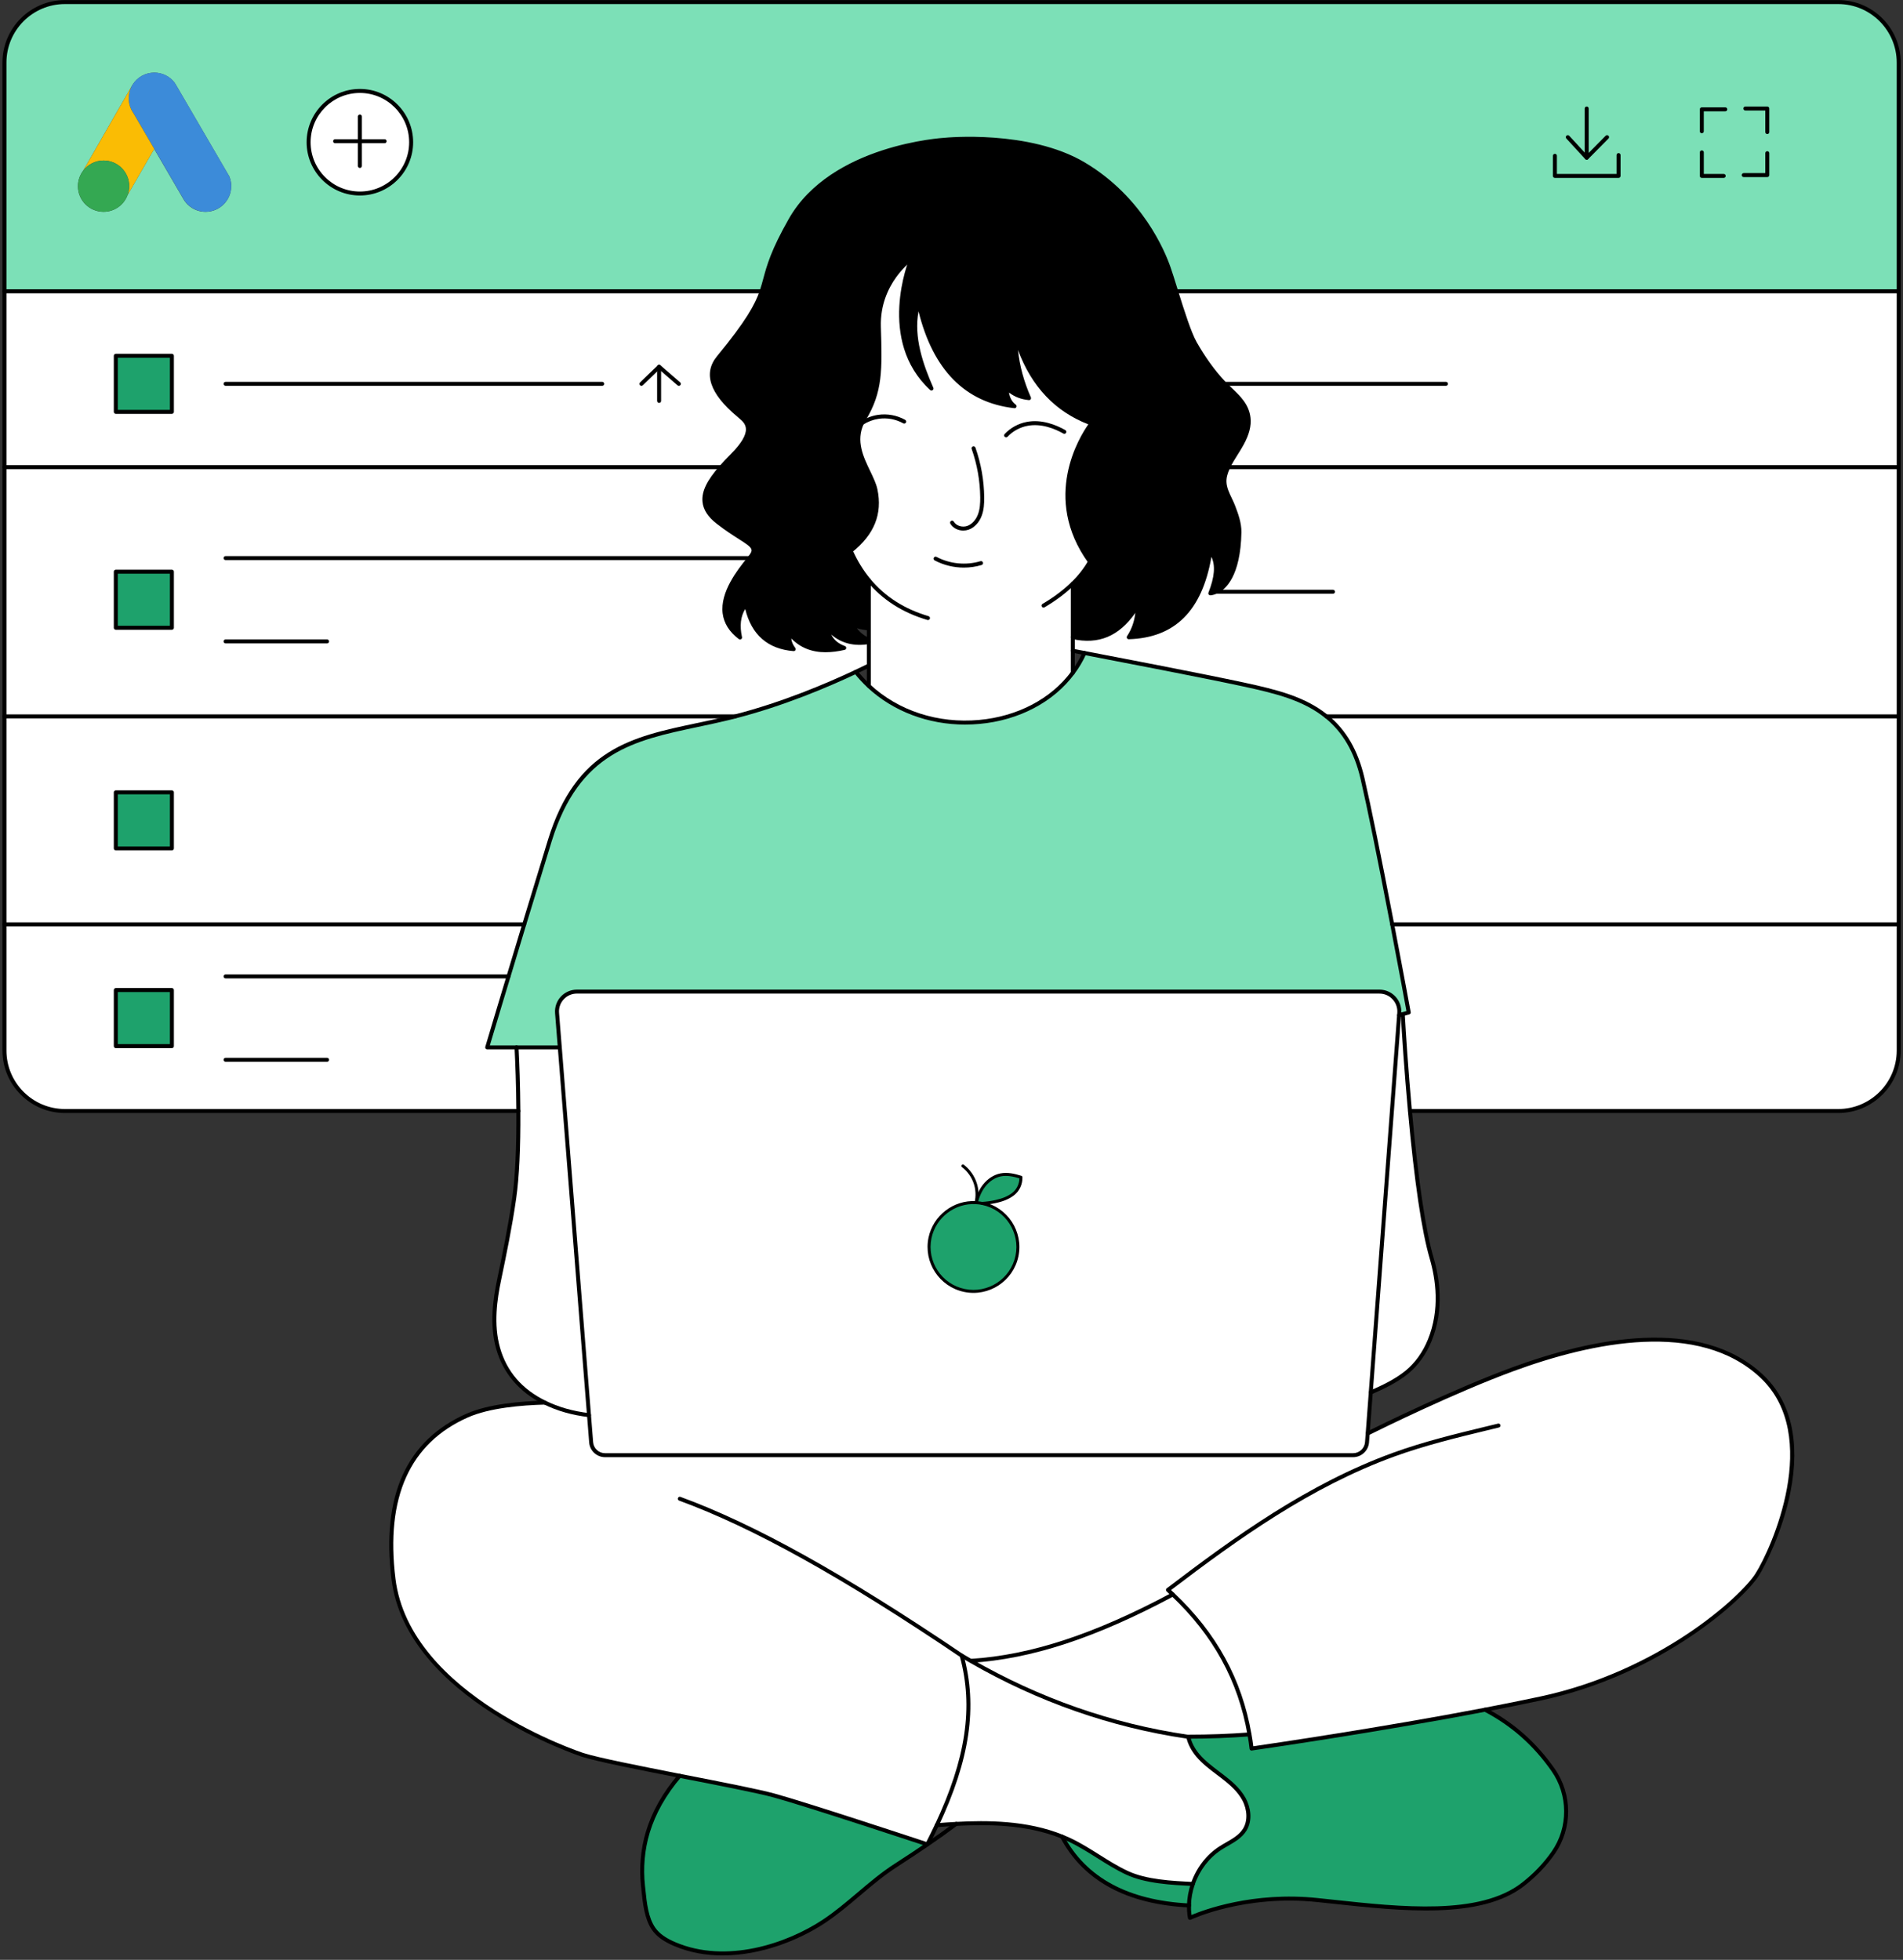
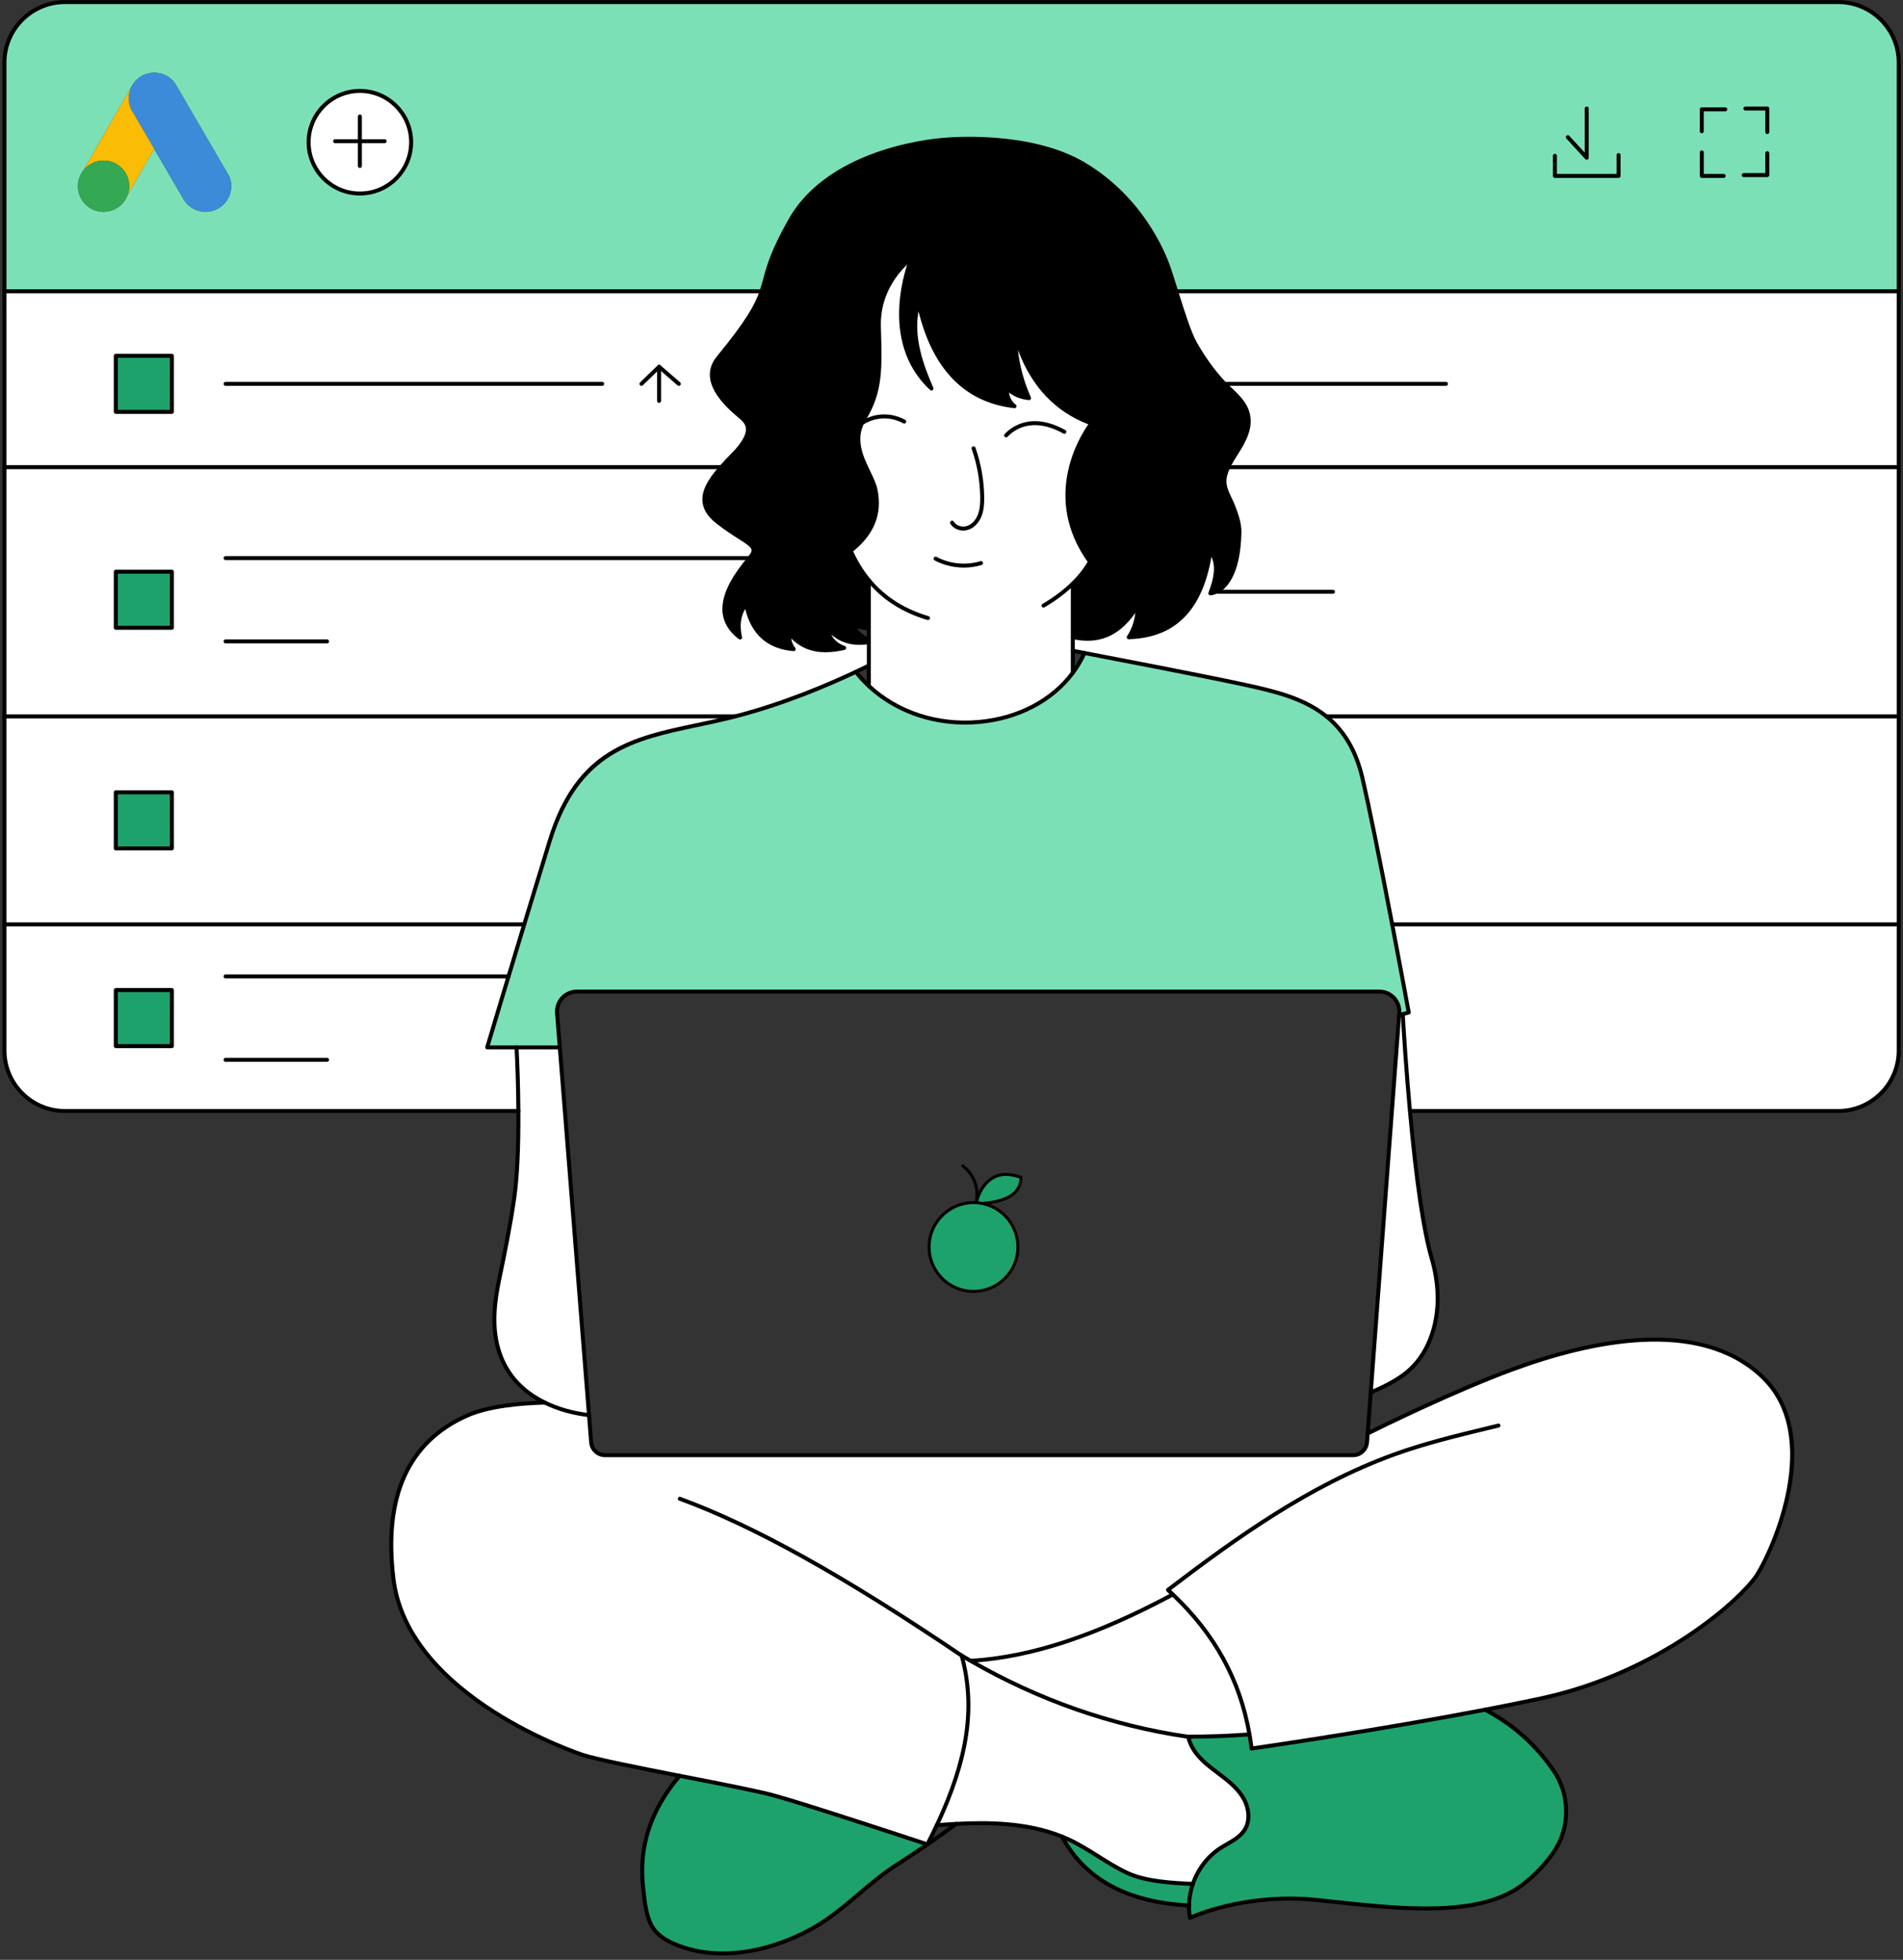
<svg xmlns="http://www.w3.org/2000/svg" width="401" height="413" viewBox="0 0 401 413" fill="none">
  <rect x="0" y="0" width="401" height="413" fill="#333333" stroke="none" />
  <g clip-path="url(#clip0_1426_10688)">
    <path d="M400.097 194.785V221.382C400.097 228.417 394.383 234.123 387.348 234.123H297.108C296.29 225.141 295.791 217.112 295.593 213.726L296.848 213.37C296.848 213.37 295.321 205.026 293.357 194.785H400.097Z" fill="white" />
    <path d="M400.096 150.964V194.785H293.357C291.322 184.197 288.843 171.574 287.11 164.069C285.676 157.852 282.974 153.779 279.492 150.968H400.096V150.964Z" fill="white" />
    <path d="M256.261 124.703C257.993 123.914 260.988 121.237 261.169 112.185C261.202 110.293 260.523 108.459 259.86 106.71C259.231 105.057 258.094 103.434 258.018 101.621C257.964 100.51 258.333 99.44 258.807 98.437L258.824 98.446H400.101V150.964H279.489C274.681 147.087 268.405 145.615 261.957 144.226C253.739 142.46 236.795 139.192 228.523 137.607C227.579 137.426 226.748 137.267 226.064 137.133V134.251C232.558 135.669 236.678 132.619 239.74 127.61C239.724 130.186 239.094 132.401 237.84 134.284C246.947 134.007 253.165 128.793 255.04 116.157C256.852 118.578 256.349 121.686 255.04 125.038C255.04 125.038 255.543 125.03 256.261 124.707V124.703Z" fill="white" />
    <path d="M258.056 80.885C257.947 80.784 257.851 80.671 257.75 80.57C255.443 78.104 253.416 75.188 251.764 72.251C250.597 70.162 249.091 65.422 247.85 61.428L247.975 61.391H400.101V98.45H258.824L258.807 98.441C258.807 98.441 258.824 98.425 258.824 98.416C259.642 96.7 260.796 95.169 261.698 93.508C262.612 91.847 263.304 89.963 263.09 88.088C262.734 84.82 260.145 83.037 258.056 80.885Z" fill="white" />
    <path d="M400.096 13.185V61.386H247.97L247.845 61.424C247.232 59.452 246.678 57.665 246.255 56.453C244.979 52.774 240.109 41.577 228.354 34.597C216.608 27.624 199.068 29.462 199.068 29.462C199.068 29.462 175.463 30.653 166.561 46.36C161.69 54.938 161.707 57.816 160.495 61.382H0.939V13.185C0.939 6.15 6.645 0.436 13.68 0.436H387.352C394.387 0.436 400.1 6.15 400.1 13.185H400.096ZM86.632 29.974C86.632 24 81.795 19.163 75.83 19.163C69.865 19.163 65.028 24 65.028 29.974C65.028 35.947 69.865 40.776 75.83 40.776C81.795 40.776 86.632 35.939 86.632 29.974ZM48.73 39.232C48.73 38.506 48.587 37.823 48.327 37.193L47.563 35.885L37.487 18.592L36.807 17.451C35.822 16.151 34.269 15.316 32.512 15.316C30.607 15.316 28.925 16.302 27.973 17.8L27.964 17.808L27.679 18.29L17.539 35.939V35.947C16.839 36.862 16.419 37.995 16.419 39.241C16.419 42.219 18.84 44.635 21.814 44.635C24.163 44.635 26.148 43.146 26.894 41.065H26.903L32.491 31.375L38.611 41.875V41.892C39.542 43.532 41.296 44.635 43.314 44.635C46.292 44.635 48.717 42.215 48.717 39.241L48.73 39.232Z" fill="#7CE0B7" />
    <path d="M247.136 336.004C233.12 343.505 218.978 349.089 204.552 349.99H204.535C203.906 349.63 203.276 349.256 202.643 348.879V348.887C206.037 361.25 202.857 373.034 197.412 384.625H197.403C196.774 385.963 196.111 387.318 195.419 388.665C195.419 388.665 170.324 380.346 163.218 378.391C159.744 377.43 151.471 375.824 143.216 374.217C134.582 372.514 125.953 370.815 122.819 369.812C116.707 367.857 85.726 355.624 82.916 332.719C80.097 309.823 90.63 301.747 98.467 298.29C103.069 296.252 109.932 295.69 114.798 295.564H114.815C117.651 296.965 120.843 297.816 124.111 298.202L124.568 303.945C124.686 305.464 125.961 306.647 127.492 306.647H285.126C286.662 306.647 287.937 305.464 288.059 303.929L288.201 302.07C293.013 299.675 307.15 292.82 318.825 288.529C333.147 283.264 357.391 277.017 371.218 290.001C385.053 302.976 372.816 327.824 370.24 331.859C367.664 335.908 351.018 352.306 324.577 357.936C320.81 358.741 316.896 359.526 312.94 360.285C289.045 364.862 263.732 368.47 263.732 368.47C263.622 367.467 263.471 366.469 263.291 365.483C261.433 354.806 256.516 344.864 247.14 336L247.136 336.004Z" fill="white" />
    <path d="M327.261 372.95C330.911 378.156 330.965 385.128 327.349 390.36C325.814 392.583 323.733 394.92 320.906 397.109C311.269 404.585 293.268 402.043 277.654 400.394C262.053 398.741 250.747 404.145 250.747 404.145C250.596 403.276 250.525 402.412 250.558 401.535C250.575 400 250.856 398.469 251.364 397.005C252.413 393.955 254.43 391.228 257.124 389.474C258.965 388.283 261.164 387.41 262.309 385.552C263.483 383.647 263.198 381.093 262.128 379.117C261.05 377.145 259.293 375.652 257.505 374.28C255.727 372.908 253.852 371.616 252.4 369.892C251.456 368.763 250.697 367.404 250.391 365.969C254.753 365.969 259.049 365.81 263.295 365.487C263.475 366.473 263.626 367.471 263.735 368.474C263.735 368.474 289.048 364.866 312.943 360.289C319.118 363.536 323.712 367.878 327.265 372.95H327.261Z" fill="#1EA26C" />
    <path d="M301.683 265.145C303.332 270.779 303.525 276.908 301.289 282.416C300.248 284.984 298.633 287.362 296.49 289.137C294.262 290.966 291.519 292.27 288.838 293.445L294.812 213.944H294.82L295.592 213.722C295.789 217.112 296.284 225.137 297.106 234.118C298.13 245.416 299.653 258.219 301.683 265.145Z" fill="white" />
    <path d="M154.915 150.964C165.189 148.325 174.779 144.197 180.333 141.579C181.184 142.649 182.107 143.643 183.076 144.558C195.477 156.115 216.805 154.265 226.063 141.785C227.016 140.51 227.85 139.104 228.522 137.611C236.794 139.192 253.742 142.465 261.956 144.231C268.4 145.619 274.68 147.092 279.488 150.968H279.496C282.978 153.779 285.679 157.852 287.114 164.069C288.847 171.578 291.33 184.197 293.361 194.785C295.324 205.026 296.851 213.37 296.851 213.37L295.597 213.726L294.825 213.949H294.816L294.854 213.466C295.035 211.033 293.113 208.961 290.68 208.961H121.56C119.11 208.961 117.189 211.05 117.386 213.483L117.961 220.715H102.661C102.661 220.715 106.034 209.393 110.468 194.785C112.155 189.223 113.996 183.182 115.871 177.099C122.672 155.062 137.09 155.339 153.619 151.295C154.051 151.194 154.487 151.081 154.919 150.964H154.915Z" fill="#7CE0B7" />
-     <path d="M288.197 302.074L288.055 303.933C287.937 305.468 286.662 306.651 285.122 306.651H127.488C125.961 306.651 124.682 305.468 124.564 303.949L124.107 298.206L117.953 220.715L117.378 213.483C117.181 211.05 119.102 208.96 121.552 208.96H290.672C293.105 208.96 295.031 211.033 294.846 213.466L294.809 213.948L288.835 293.449L288.189 302.074H288.197Z" fill="white" />
    <path d="M160.495 61.386C161.707 57.816 161.691 54.943 166.561 46.364C175.463 30.653 199.069 29.466 199.069 29.466C199.069 29.466 216.608 27.629 228.354 34.601C240.109 41.581 244.979 52.778 246.255 56.457C246.678 57.669 247.232 59.461 247.845 61.428C249.091 65.422 250.592 70.167 251.759 72.252C253.412 75.192 255.438 78.104 257.745 80.57C257.846 80.671 257.942 80.784 258.051 80.885C260.14 83.037 262.733 84.816 263.085 88.088C263.299 89.963 262.603 91.847 261.693 93.508C260.786 95.169 259.637 96.701 258.819 98.416C258.819 98.425 258.811 98.433 258.802 98.441C258.328 99.444 257.959 100.514 258.014 101.626C258.093 103.438 259.226 105.061 259.855 106.714C260.518 108.463 261.193 110.301 261.164 112.189C260.984 121.242 257.988 123.918 256.256 124.707C255.538 125.03 255.035 125.038 255.035 125.038C256.344 121.691 256.847 118.578 255.035 116.157C253.16 128.793 246.943 134.011 237.835 134.284C239.09 132.401 239.719 130.186 239.736 127.61C236.669 132.619 232.549 135.669 226.06 134.251V122.978C227.532 121.56 228.74 120.025 229.676 118.368C218.731 103.194 229.999 89.225 229.999 89.225C222.024 86.335 216.621 80.197 213.936 70.641C213.911 75.125 214.913 79.551 216.835 83.901C214.976 83.738 213.382 83.02 212.107 81.703C212.14 83.608 212.753 84.837 213.785 85.613C203.243 84.417 196.413 77.269 193.56 63.807C191.782 69.584 193.56 75.687 196.279 81.888C185.091 71.534 191.845 55.031 192.08 54.456C191.748 54.683 184.935 59.704 185.195 68.849C185.481 78.217 185.565 82.525 182.074 88.319C181.911 88.596 181.76 88.868 181.634 89.145C179.058 94.59 183.652 99.394 184.47 103.186C185.204 106.668 185.133 111.404 179.268 116.069C180.283 118.385 181.563 120.457 183.081 122.286V132.409C182.016 132.375 180.866 132.086 179.687 131.654C180.342 133.16 181.537 134.175 183.081 134.892V135.312C179.465 135.933 176.503 134.934 174.242 132.208C174.674 134.712 176.092 135.895 177.883 136.558C173.29 137.623 169.271 137.095 166.372 133.5C166.137 134.792 166.523 135.861 167.245 136.801C161.519 136.336 158.343 133.005 157.24 127.337C155.591 129.309 155.364 131.7 155.939 134.347C148.518 128.759 155.599 120.558 157.932 117.613C158.104 117.399 158.246 117.219 158.355 117.063C160.004 114.764 156.82 114.362 151.249 110.02C146.618 106.404 148.27 102.653 151.975 98.454C152.721 97.602 153.552 96.738 154.433 95.845C159.664 90.567 157.105 88.772 155.947 87.761C154.806 86.754 146.878 80.852 151.408 75.343C157.625 67.788 159.484 64.352 160.491 61.391L160.495 61.386Z" fill="black" />
    <path d="M262.119 379.117C263.189 381.093 263.474 383.647 262.3 385.552C261.159 387.41 258.961 388.287 257.115 389.474C254.421 391.232 252.404 393.959 251.355 397.005C246.786 396.782 241.396 396.493 237.465 394.647C233.203 392.654 229.499 389.63 225.228 387.641C224.754 387.419 224.276 387.209 223.793 387.02C216.884 384.222 209.043 383.941 201.488 384.34C200.108 384.411 198.753 384.503 197.406 384.617C202.851 373.026 206.031 361.242 202.638 348.879V348.87C203.267 349.248 203.896 349.617 204.529 349.982H204.538C218.734 358.175 233.924 363.566 250.184 365.961H250.373C250.679 367.396 251.439 368.759 252.383 369.883C253.834 371.608 255.709 372.9 257.488 374.272C259.275 375.643 261.033 377.141 262.111 379.108L262.119 379.117Z" fill="white" />
    <path d="M247.135 336.004C256.511 344.868 261.428 354.811 263.286 365.487C259.041 365.81 254.745 365.97 250.382 365.97H250.193C233.933 363.574 218.743 358.184 204.547 349.991H204.555C218.982 349.093 233.124 343.505 247.139 336.004H247.135Z" fill="white" />
    <path d="M251.357 397.009C250.853 398.473 250.568 400.004 250.551 401.54C237.907 400.902 228.737 396.338 223.795 387.029C224.277 387.218 224.756 387.432 225.23 387.65C229.5 389.634 233.204 392.659 237.467 394.655C241.397 396.497 246.788 396.791 251.357 397.013V397.009Z" fill="#1EA26C" />
    <path d="M226.059 122.978V141.785C216.801 154.265 195.473 156.115 183.073 144.558L183.081 144.549V122.278C181.562 120.449 180.283 118.376 179.268 116.061C185.128 111.396 185.199 106.66 184.469 103.178C183.651 99.389 179.058 94.582 181.634 89.137C181.759 88.86 181.91 88.587 182.074 88.31C185.564 82.521 185.476 78.209 185.195 68.841C184.935 59.696 191.752 54.674 192.079 54.448C191.844 55.023 185.09 71.53 196.279 81.879C193.56 75.679 191.781 69.571 193.56 63.799C196.413 77.265 203.242 84.409 213.785 85.605C212.753 84.833 212.136 83.603 212.107 81.695C213.382 83.012 214.976 83.729 216.834 83.893C214.913 79.543 213.91 75.117 213.936 70.632C216.62 80.189 222.028 86.326 229.999 89.216C229.999 89.216 218.731 103.186 229.676 118.36C228.74 120.013 227.532 121.552 226.059 122.97V122.978Z" fill="white" />
    <path d="M195.419 388.665L195.427 388.673C193.238 390.179 191.023 391.635 188.803 393.07C183.367 396.56 178.941 401.359 173.575 404.921C164.816 410.702 152.168 413.94 142.188 409.686C140.501 408.969 138.832 408.008 137.766 406.511C136.042 404.078 135.811 400.34 135.497 397.449C135.077 393.661 135.409 389.722 136.512 386.072C137.842 381.659 140.237 377.699 143.216 374.217C151.471 375.824 159.744 377.43 163.218 378.391C170.324 380.346 195.419 388.665 195.419 388.665Z" fill="#1EA26C" />
    <path d="M157.936 117.604C155.603 120.549 148.522 128.751 155.943 134.339C155.368 131.691 155.595 129.296 157.244 127.329C158.347 132.992 161.523 136.327 167.249 136.793C166.523 135.857 166.137 134.783 166.376 133.491C169.275 137.082 173.294 137.611 177.888 136.549C176.1 135.887 174.683 134.708 174.246 132.199C176.507 134.926 179.469 135.924 183.085 135.303V140.258C182.339 140.619 181.416 141.076 180.337 141.583C174.783 144.201 165.193 148.329 154.92 150.968H0.939V98.45H151.979C148.275 102.649 146.622 106.399 151.253 110.016C156.824 114.357 160.008 114.76 158.359 117.059C158.25 117.218 158.108 117.399 157.936 117.609V117.604ZM36.22 132.291V120.474H24.402V132.291H36.22Z" fill="white" />
    <path d="M0.939 61.386H160.495C159.488 64.348 157.625 67.784 151.412 75.339C146.882 80.847 154.806 86.746 155.952 87.757C157.109 88.763 159.668 90.563 154.437 95.841C153.556 96.73 152.725 97.598 151.979 98.45H0.939V61.391V61.386ZM36.22 86.796V74.978H24.402V86.796H36.22Z" fill="white" />
    <path d="M154.915 150.964C154.483 151.081 154.047 151.19 153.615 151.295C137.086 155.335 122.668 155.062 115.868 177.099C113.992 183.182 112.151 189.223 110.464 194.785H0.939V150.964H154.915ZM36.216 178.781V166.964H24.398V178.781H36.216Z" fill="white" />
    <path d="M117.957 220.711L124.111 298.202C120.843 297.816 117.651 296.965 114.815 295.564H114.798C110.188 293.319 106.508 289.632 104.956 284.132C103.618 279.438 104.184 274.404 105.183 269.621C106.374 263.903 107.532 258.269 108.35 252.476C109.093 247.27 109.265 240.361 109.223 234.118C109.189 228.564 108.979 223.538 108.837 220.711H117.953H117.957Z" fill="white" />
    <path d="M0.939 194.785H110.469C106.034 209.393 102.662 220.715 102.662 220.715H108.845C108.988 223.543 109.202 228.568 109.231 234.123H13.68C6.645 234.123 0.939 228.417 0.939 221.382V194.785ZM36.22 220.455V208.638H24.402V220.455H36.22Z" fill="white" />
    <path d="M75.835 19.163C81.8 19.163 86.637 24 86.637 29.974C86.637 35.947 81.8 40.776 75.835 40.776C69.869 40.776 65.032 35.939 65.032 29.974C65.032 24.008 69.869 19.163 75.835 19.163Z" fill="white" />
    <path d="M48.327 37.189C48.587 37.819 48.73 38.506 48.73 39.228C48.73 42.206 46.305 44.623 43.327 44.623C41.309 44.623 39.551 43.52 38.624 41.879V41.862L32.503 31.362L28.115 23.836C27.494 22.947 27.121 21.865 27.121 20.707C27.121 19.834 27.327 19.004 27.687 18.274L27.973 17.791L27.981 17.783C28.933 16.285 30.611 15.299 32.52 15.299C34.278 15.299 35.83 16.134 36.816 17.435L37.495 18.576L47.572 35.868L48.336 37.177L48.327 37.189Z" fill="#3C8BD9" />
    <path d="M36.22 208.633H24.402V220.451H36.22V208.633Z" fill="#1EA26C" />
    <path d="M36.22 166.964H24.402V178.781H36.22V166.964Z" fill="#1EA26C" />
    <path d="M36.22 120.474H24.402V132.291H36.22V120.474Z" fill="#1EA26C" />
    <path d="M36.22 74.974H24.402V86.792H36.22V74.974Z" fill="#1EA26C" />
    <path d="M28.111 23.845L32.499 31.371L26.912 41.061C27.117 40.486 27.226 39.87 27.226 39.232C27.226 36.245 24.806 33.829 21.823 33.829C20.09 33.829 18.538 34.655 17.544 35.931L27.683 18.282C27.323 19.016 27.117 19.843 27.117 20.715C27.117 21.873 27.486 22.951 28.111 23.845Z" fill="#FABC04" />
    <path d="M27.23 39.228C27.23 39.866 27.121 40.482 26.915 41.057H26.907C26.16 43.138 24.172 44.627 21.826 44.627C18.848 44.627 16.432 42.206 16.432 39.232C16.432 37.986 16.851 36.854 17.552 35.939V35.931C18.546 34.655 20.098 33.829 21.831 33.829C24.818 33.829 27.234 36.249 27.234 39.232L27.23 39.228Z" fill="#34A852" />
    <path d="M387.347 234.542H297.137C296.906 234.542 296.717 234.353 296.717 234.123C296.717 233.892 296.906 233.703 297.137 233.703H387.347C394.143 233.703 399.677 228.178 399.677 221.382V13.185C399.677 6.389 394.148 0.856 387.347 0.856H13.68C6.884 0.856 1.359 6.385 1.359 13.185V221.382C1.359 228.174 6.884 233.703 13.68 233.703H109.231C109.462 233.703 109.65 233.892 109.65 234.123C109.65 234.353 109.462 234.542 109.231 234.542H13.68C6.422 234.542 0.516 228.635 0.516 221.382V13.185C0.516 5.923 6.422 0.017 13.68 0.017H387.351C394.613 0.017 400.52 5.923 400.52 13.185V221.382C400.52 228.64 394.613 234.542 387.351 234.542H387.347Z" fill="black" />
    <path d="M160.591 61.806H0.939C0.709 61.806 0.516 61.617 0.516 61.386C0.516 61.156 0.7 60.967 0.931 60.967H160.587C160.818 60.967 161.006 61.156 161.006 61.386C161.006 61.617 160.818 61.806 160.587 61.806H160.591Z" fill="black" />
    <path d="M400.096 61.806H247.97C247.74 61.806 247.551 61.617 247.551 61.386C247.551 61.156 247.74 60.967 247.97 60.967H400.096C400.327 60.967 400.516 61.156 400.516 61.386C400.516 61.617 400.327 61.806 400.096 61.806Z" fill="black" />
    <path d="M151.979 98.865H0.939C0.709 98.865 0.516 98.676 0.516 98.446C0.516 98.215 0.7 98.026 0.931 98.026H151.979C152.209 98.026 152.398 98.215 152.398 98.446C152.398 98.676 152.209 98.865 151.979 98.865Z" fill="black" />
    <path d="M400.095 98.865H258.818C258.587 98.865 258.398 98.676 258.398 98.446C258.398 98.215 258.587 98.026 258.818 98.026H400.095C400.326 98.026 400.515 98.215 400.515 98.446C400.515 98.676 400.326 98.865 400.095 98.865Z" fill="black" />
    <path d="M154.94 151.383H0.939C0.709 151.383 0.516 151.194 0.516 150.964C0.516 150.733 0.7 150.544 0.931 150.544H154.915C155.146 150.544 155.347 150.733 155.347 150.964C155.347 151.194 155.171 151.383 154.94 151.383Z" fill="black" />
    <path d="M400.096 151.383H279.492C279.261 151.383 279.072 151.194 279.072 150.964C279.072 150.733 279.261 150.544 279.492 150.544H400.096C400.327 150.544 400.515 150.733 400.515 150.964C400.515 151.194 400.327 151.383 400.096 151.383Z" fill="black" />
    <path d="M110.464 195.205H0.939C0.709 195.205 0.516 195.016 0.516 194.785C0.516 194.555 0.7 194.366 0.931 194.366H110.464C110.695 194.366 110.884 194.555 110.884 194.785C110.884 195.016 110.695 195.205 110.464 195.205Z" fill="black" />
    <path d="M400.096 195.205H293.357C293.126 195.205 292.938 195.016 292.938 194.785C292.938 194.555 293.126 194.366 293.357 194.366H400.096C400.327 194.366 400.516 194.555 400.516 194.785C400.516 195.016 400.327 195.205 400.096 195.205Z" fill="black" />
    <path d="M36.219 87.211H24.402C24.171 87.211 23.982 87.022 23.982 86.792V74.974C23.982 74.743 24.171 74.555 24.402 74.555H36.219C36.45 74.555 36.639 74.743 36.639 74.974V86.792C36.639 87.022 36.45 87.211 36.219 87.211ZM24.821 86.372H35.8V75.394H24.821V86.372Z" fill="black" />
    <path d="M36.219 132.711H24.402C24.171 132.711 23.982 132.522 23.982 132.291V120.474C23.982 120.243 24.171 120.054 24.402 120.054H36.219C36.45 120.054 36.639 120.243 36.639 120.474V132.291C36.639 132.522 36.45 132.711 36.219 132.711ZM24.821 131.872H35.8V120.893H24.821V131.872Z" fill="black" />
    <path d="M75.834 41.195C69.646 41.195 64.612 36.161 64.612 29.974C64.612 23.786 69.646 18.743 75.834 18.743C82.022 18.743 87.056 23.782 87.056 29.974C87.056 36.166 82.022 41.195 75.834 41.195ZM75.834 19.587C70.108 19.587 65.451 24.247 65.451 29.978C65.451 35.708 70.108 40.361 75.834 40.361C81.56 40.361 86.217 35.704 86.217 29.978C86.217 24.252 81.56 19.587 75.834 19.587Z" fill="black" />
    <path d="M75.834 35.394C75.603 35.394 75.414 35.205 75.414 34.974V24.549C75.414 24.319 75.603 24.13 75.834 24.13C76.064 24.13 76.253 24.319 76.253 24.549V34.974C76.253 35.205 76.064 35.394 75.834 35.394Z" fill="black" />
    <path d="M81.048 30.179H70.615C70.384 30.179 70.195 29.99 70.195 29.76C70.195 29.529 70.384 29.34 70.615 29.34H81.048C81.279 29.34 81.468 29.529 81.468 29.76C81.468 29.99 81.279 30.179 81.048 30.179Z" fill="black" />
    <path d="M126.892 81.305H47.534C47.303 81.305 47.114 81.116 47.114 80.885C47.114 80.654 47.303 80.466 47.534 80.466H126.892C127.123 80.466 127.311 80.654 127.311 80.885C127.311 81.116 127.123 81.305 126.892 81.305Z" fill="black" />
    <path d="M304.695 81.305H258.054C257.824 81.305 257.635 81.116 257.635 80.885C257.635 80.654 257.824 80.466 258.054 80.466H304.695C304.926 80.466 305.115 80.654 305.115 80.885C305.115 81.116 304.926 81.305 304.695 81.305Z" fill="black" />
    <path d="M280.885 125.122H256.255C256.025 125.122 255.836 124.933 255.836 124.702C255.836 124.472 256.025 124.283 256.255 124.283H280.885C281.115 124.283 281.304 124.472 281.304 124.702C281.304 124.933 281.115 125.122 280.885 125.122Z" fill="black" />
    <path d="M157.935 118.024H47.534C47.303 118.024 47.114 117.835 47.114 117.604C47.114 117.374 47.303 117.185 47.534 117.185H157.935C158.166 117.185 158.355 117.374 158.355 117.604C158.355 117.835 158.166 118.024 157.935 118.024Z" fill="black" />
    <path d="M68.924 135.585H47.534C47.303 135.585 47.114 135.396 47.114 135.165C47.114 134.934 47.303 134.746 47.534 134.746H68.924C69.155 134.746 69.344 134.934 69.344 135.165C69.344 135.396 69.155 135.585 68.924 135.585Z" fill="black" />
    <path d="M36.219 179.201H24.402C24.171 179.201 23.982 179.012 23.982 178.781V166.964C23.982 166.733 24.171 166.544 24.402 166.544H36.219C36.45 166.544 36.639 166.733 36.639 166.964V178.781C36.639 179.012 36.45 179.201 36.219 179.201ZM24.821 178.362H35.8V167.383H24.821V178.362Z" fill="black" />
    <path d="M36.219 220.87H24.402C24.171 220.87 23.982 220.682 23.982 220.451V208.633C23.982 208.403 24.171 208.214 24.402 208.214H36.219C36.45 208.214 36.639 208.403 36.639 208.633V220.451C36.639 220.682 36.45 220.87 36.219 220.87ZM24.821 220.031H35.8V209.053H24.821V220.031Z" fill="black" />
    <path d="M107.142 206.179H47.534C47.303 206.179 47.114 205.99 47.114 205.76C47.114 205.529 47.303 205.34 47.534 205.34H107.142C107.372 205.34 107.561 205.529 107.561 205.76C107.561 205.99 107.372 206.179 107.142 206.179Z" fill="black" />
    <path d="M68.924 223.748H47.534C47.303 223.748 47.114 223.559 47.114 223.329C47.114 223.098 47.303 222.909 47.534 222.909H68.924C69.155 222.909 69.344 223.098 69.344 223.329C69.344 223.559 69.155 223.748 68.924 223.748Z" fill="black" />
    <path d="M358.599 28.077C358.368 28.077 358.18 27.889 358.18 27.658V23.039C358.18 22.808 358.368 22.62 358.599 22.62H363.554C363.784 22.62 363.973 22.808 363.973 23.039C363.973 23.27 363.784 23.459 363.554 23.459H359.019V27.658C359.019 27.889 358.83 28.077 358.599 28.077Z" fill="black" />
    <path d="M372.404 28.249C372.173 28.249 371.984 28.061 371.984 27.83V23.287H367.781C367.55 23.287 367.361 23.098 367.361 22.867C367.361 22.636 367.55 22.448 367.781 22.448H372.404C372.635 22.448 372.823 22.636 372.823 22.867V27.83C372.823 28.061 372.635 28.249 372.404 28.249Z" fill="black" />
    <path d="M372.404 37.319H367.441C367.21 37.319 367.021 37.13 367.021 36.9C367.021 36.669 367.21 36.48 367.441 36.48H371.984V32.281C371.984 32.05 372.173 31.861 372.404 31.861C372.634 31.861 372.823 32.05 372.823 32.281V36.9C372.823 37.13 372.634 37.319 372.404 37.319Z" fill="black" />
    <path d="M363.218 37.491H358.603C358.372 37.491 358.184 37.302 358.184 37.072V32.109C358.184 31.878 358.372 31.689 358.603 31.689C358.834 31.689 359.023 31.878 359.023 32.109V36.652H363.218C363.448 36.652 363.637 36.841 363.637 37.072C363.637 37.302 363.448 37.491 363.218 37.491Z" fill="black" />
    <path d="M341.064 37.491H327.648C327.417 37.491 327.229 37.302 327.229 37.072V32.835C327.229 32.604 327.417 32.415 327.648 32.415C327.879 32.415 328.068 32.604 328.068 32.835V36.652H340.644V32.684C340.644 32.453 340.833 32.264 341.064 32.264C341.295 32.264 341.483 32.453 341.483 32.684V37.072C341.483 37.302 341.295 37.491 341.064 37.491Z" fill="black" />
    <path d="M334.352 33.653C334.238 33.653 334.125 33.606 334.041 33.518L330.056 29.185C329.901 29.013 329.909 28.749 330.081 28.593C330.253 28.438 330.517 28.447 330.672 28.619L333.932 32.159V22.867C333.932 22.636 334.121 22.448 334.352 22.448C334.582 22.448 334.771 22.636 334.771 22.867V33.237C334.771 33.409 334.666 33.565 334.503 33.627C334.452 33.648 334.402 33.657 334.352 33.657V33.653Z" fill="black" />
-     <path d="M334.352 33.653C334.247 33.653 334.138 33.611 334.058 33.531C333.894 33.367 333.89 33.103 334.058 32.94L338.345 28.606C338.509 28.442 338.773 28.438 338.937 28.606C339.1 28.77 339.105 29.034 338.937 29.198L334.649 33.531C334.565 33.615 334.461 33.657 334.352 33.657V33.653Z" fill="black" />
    <path d="M138.886 84.904C138.656 84.904 138.467 84.715 138.467 84.484V77.281C138.467 77.051 138.656 76.862 138.886 76.862C139.117 76.862 139.306 77.051 139.306 77.281V84.484C139.306 84.715 139.117 84.904 138.886 84.904Z" fill="black" />
    <path d="M143.043 81.305C142.947 81.305 142.85 81.271 142.77 81.204L138.903 77.856L135.458 81.191C135.291 81.351 135.026 81.347 134.867 81.183C134.708 81.015 134.712 80.751 134.875 80.591L138.592 76.992C138.747 76.841 138.995 76.833 139.159 76.975L143.32 80.575C143.496 80.726 143.513 80.99 143.362 81.166C143.278 81.263 143.161 81.313 143.043 81.313V81.305Z" fill="black" />
    <path d="M285.126 307.071H127.492C125.751 307.071 124.287 305.716 124.153 303.983L116.966 213.516C116.862 212.241 117.302 210.966 118.17 210.026C119.039 209.082 120.276 208.541 121.56 208.541H290.68C291.955 208.541 293.185 209.078 294.053 210.013C294.925 210.949 295.366 212.22 295.274 213.5L295.236 213.982L288.478 303.966C288.343 305.707 286.871 307.071 285.13 307.071H285.126ZM121.56 209.376C120.494 209.376 119.509 209.808 118.787 210.588C118.066 211.368 117.717 212.384 117.801 213.445L118.376 220.677L124.987 303.916C125.088 305.216 126.187 306.232 127.492 306.232H285.126C286.435 306.232 287.538 305.208 287.639 303.899L288.427 293.416L294.401 213.915L294.439 213.432C294.519 212.375 294.162 211.36 293.44 210.584C292.719 209.808 291.741 209.38 290.68 209.38H121.56V209.376Z" fill="black" />
    <path d="M183.082 144.969C182.851 144.969 182.662 144.78 182.662 144.549V122.278C182.662 122.047 182.851 121.858 183.082 121.858C183.312 121.858 183.501 122.047 183.501 122.278V144.549C183.501 144.78 183.312 144.969 183.082 144.969Z" fill="black" />
    <path d="M226.06 142.204C225.829 142.204 225.641 142.016 225.641 141.785V122.978C225.641 122.748 225.829 122.559 226.06 122.559C226.291 122.559 226.48 122.748 226.48 122.978V141.785C226.48 142.016 226.291 142.204 226.06 142.204Z" fill="black" />
    <path d="M117.961 221.131H102.661C102.527 221.131 102.405 221.068 102.326 220.963C102.246 220.858 102.221 220.719 102.258 220.594C102.292 220.48 105.682 209.103 110.065 194.664C111.945 188.468 113.761 182.515 115.469 176.973C121.392 157.768 133.151 155.276 146.764 152.394C148.954 151.929 151.223 151.45 153.518 150.888C153.95 150.788 154.378 150.678 154.806 150.561C164.765 148.002 174.086 144.059 180.153 141.202C180.962 140.824 181.68 140.472 182.305 140.17L182.896 139.88C183.106 139.78 183.358 139.868 183.458 140.073C183.559 140.283 183.471 140.535 183.265 140.635L182.674 140.925C182.044 141.231 181.323 141.584 180.509 141.965C174.409 144.839 165.038 148.803 155.02 151.375C154.588 151.492 154.151 151.606 153.711 151.706C151.408 152.268 149.134 152.751 146.936 153.216C133.583 156.048 122.051 158.49 116.27 177.225C114.563 182.762 112.746 188.715 110.867 194.911C107.024 207.572 103.945 217.875 103.219 220.3H117.956C118.187 220.3 118.376 220.489 118.376 220.719C118.376 220.95 118.187 221.139 117.956 221.139L117.961 221.131Z" fill="black" />
    <path d="M294.826 214.364C294.645 214.364 294.477 214.242 294.423 214.058C294.36 213.835 294.49 213.604 294.712 213.537L296.369 213.067C296.051 211.327 294.658 203.771 292.95 194.861C290.148 180.266 288.105 170.223 286.704 164.157C285.404 158.527 282.975 154.328 279.275 151.32C279.258 151.312 279.241 151.299 279.224 151.287C274.652 147.599 268.909 146.148 261.869 144.633C253.466 142.829 235.692 139.406 228.443 138.018L227.801 137.896C227.117 137.766 226.509 137.649 225.98 137.548C225.754 137.502 225.603 137.284 225.649 137.057C225.691 136.83 225.913 136.679 226.14 136.726C226.664 136.826 227.277 136.944 227.956 137.074L228.598 137.195C235.851 138.584 253.634 142.007 262.045 143.815C269.173 145.346 275 146.823 279.707 150.599C279.723 150.607 279.74 150.62 279.757 150.632C283.633 153.762 286.171 158.125 287.522 163.964C288.923 170.039 290.97 180.09 293.773 194.697C295.711 204.824 297.246 213.202 297.263 213.286C297.301 213.5 297.175 213.705 296.965 213.764L294.943 214.339C294.905 214.351 294.868 214.355 294.826 214.355V214.364Z" fill="black" />
    <path d="M203.386 152.692C195.587 152.692 188.208 149.919 182.788 144.868C181.777 143.912 180.841 142.897 180.002 141.844C179.86 141.663 179.889 141.399 180.069 141.252C180.25 141.109 180.514 141.139 180.661 141.319C181.471 142.339 182.381 143.329 183.363 144.252C189.299 149.785 197.668 152.507 206.331 151.715C214.402 150.976 221.471 147.264 225.724 141.533C226.685 140.249 227.495 138.869 228.137 137.435C228.229 137.225 228.481 137.128 228.69 137.225C228.9 137.321 228.997 137.569 228.9 137.779C228.233 139.268 227.39 140.703 226.396 142.032C222.003 147.956 214.717 151.79 206.406 152.549C205.395 152.642 204.384 152.688 203.386 152.688V152.692Z" fill="black" />
    <path d="M195.544 130.664C195.506 130.664 195.464 130.66 195.426 130.647C190.195 129.112 185.933 126.385 182.757 122.546C181.209 120.684 179.905 118.557 178.885 116.233C178.793 116.019 178.885 115.771 179.099 115.679C179.313 115.587 179.561 115.679 179.653 115.893C180.643 118.15 181.906 120.205 183.403 122.009C186.47 125.718 190.594 128.352 195.661 129.842C195.884 129.909 196.01 130.139 195.947 130.362C195.892 130.546 195.724 130.664 195.544 130.664Z" fill="black" />
    <path d="M219.901 128.029C219.758 128.029 219.616 127.954 219.54 127.824C219.423 127.622 219.49 127.366 219.691 127.249C222.036 125.873 224.083 124.338 225.77 122.681C227.209 121.296 228.4 119.778 229.315 118.162C229.428 117.961 229.684 117.89 229.885 118.003C230.087 118.116 230.158 118.372 230.045 118.574C229.092 120.256 227.851 121.837 226.353 123.276C224.62 124.979 222.519 126.557 220.115 127.971C220.048 128.008 219.977 128.029 219.905 128.029H219.901Z" fill="black" />
    <path d="M229.675 118.787C229.545 118.787 229.415 118.729 229.335 118.611C219.443 104.893 227.518 91.993 229.335 89.422C222.35 86.725 217.375 81.464 214.509 73.753C214.849 77.072 215.755 80.415 217.219 83.725C217.278 83.859 217.261 84.019 217.177 84.14C217.089 84.262 216.951 84.329 216.8 84.312C215.197 84.17 213.792 83.633 212.613 82.714C212.794 83.851 213.263 84.69 214.04 85.269C214.191 85.382 214.249 85.584 214.178 85.76C214.107 85.936 213.922 86.041 213.742 86.02C203.405 84.845 196.617 77.978 193.551 65.606C192.519 71.111 194.512 76.791 196.668 81.707C196.748 81.888 196.689 82.102 196.525 82.219C196.362 82.337 196.143 82.32 195.997 82.185C184.712 71.744 191.403 54.993 191.692 54.284C191.781 54.07 192.024 53.969 192.238 54.053C192.452 54.141 192.552 54.385 192.464 54.599C192.196 55.249 186.352 69.881 195.015 79.962C192.972 74.886 191.458 69.177 193.157 63.668C193.211 63.488 193.391 63.362 193.576 63.375C193.769 63.383 193.928 63.522 193.966 63.706C196.626 76.262 202.897 83.427 212.622 85.017C212.013 84.174 211.707 83.075 211.682 81.699C211.682 81.527 211.783 81.372 211.942 81.305C212.101 81.237 212.286 81.275 212.404 81.401C213.423 82.45 214.681 83.113 216.154 83.377C214.379 79.14 213.49 74.853 213.511 70.628C213.511 70.418 213.666 70.242 213.876 70.213C214.082 70.183 214.279 70.313 214.337 70.515C216.947 79.807 222.266 85.965 230.14 88.818C230.266 88.864 230.367 88.969 230.4 89.099C230.434 89.229 230.409 89.372 230.325 89.477C230.216 89.615 219.393 103.383 230.014 118.112C230.149 118.301 230.107 118.561 229.918 118.699C229.842 118.754 229.759 118.779 229.675 118.779V118.787Z" fill="black" />
    <path d="M179.271 116.48C179.149 116.48 179.023 116.426 178.944 116.321C178.801 116.14 178.831 115.876 179.011 115.729C184.901 111.039 184.716 106.37 184.062 103.261C183.823 102.154 183.227 100.921 182.602 99.612C181.092 96.474 179.384 92.916 181.259 88.956C181.385 88.684 181.536 88.403 181.721 88.092C185.19 82.337 185.06 78.112 184.779 68.853C184.515 59.57 191.349 54.46 191.823 54.12C191.949 54.016 192.133 53.986 192.284 54.07C192.49 54.179 192.574 54.422 192.464 54.628L192.456 54.645C192.423 54.704 192.381 54.758 192.322 54.796C192.251 54.842 185.358 59.717 185.618 68.832C185.895 77.974 186.033 82.563 182.438 88.528C182.27 88.809 182.132 89.065 182.019 89.313C180.311 92.921 181.931 96.285 183.357 99.251C184.007 100.606 184.624 101.881 184.884 103.089C185.983 108.304 184.23 112.65 179.535 116.388C179.46 116.451 179.367 116.48 179.275 116.48H179.271Z" fill="black" />
    <path d="M174.002 137.451C171.036 137.451 168.636 136.486 166.736 134.536C166.799 135.228 167.08 135.891 167.579 136.537C167.68 136.667 167.697 136.847 167.617 136.994C167.537 137.141 167.386 137.225 167.214 137.212C161.798 136.772 158.375 133.789 157.033 128.335C156.055 129.913 155.833 131.864 156.353 134.255C156.391 134.427 156.315 134.603 156.169 134.695C156.022 134.787 155.829 134.783 155.69 134.678C153.693 133.172 152.544 131.352 152.28 129.267C151.705 124.732 155.476 120.017 157.284 117.751L157.603 117.349C157.771 117.139 157.91 116.967 158.014 116.816C158.392 116.287 158.392 116.01 158.358 115.843C158.237 115.222 157.205 114.563 155.636 113.565C154.386 112.768 152.829 111.773 150.992 110.343C149.154 108.908 148.181 107.394 148.026 105.711C147.829 103.572 148.949 101.244 151.659 98.169C152.347 97.388 153.131 96.554 154.134 95.543C156.206 93.449 157.234 91.717 157.18 90.391C157.138 89.326 156.403 88.7 155.816 88.193L155.674 88.067C155.59 87.996 155.481 87.899 155.338 87.782C149.549 82.949 148.118 78.674 151.088 75.066C157.184 67.658 159.101 64.184 160.099 61.244C160.385 60.409 160.599 59.608 160.829 58.756C161.593 55.933 162.457 52.732 166.199 46.146C175.114 30.418 198.811 29.047 199.051 29.034C199.206 29.017 216.842 27.268 228.571 34.227C240.75 41.46 245.49 52.954 246.652 56.306C247.034 57.393 247.504 58.899 248.045 60.644L248.246 61.29C249.601 65.636 251.015 70.045 252.127 72.033C253.889 75.163 255.936 78.011 258.054 80.272C258.088 80.306 258.13 80.352 258.172 80.398C258.226 80.457 258.281 80.512 258.34 80.57C258.746 80.99 259.166 81.388 259.573 81.774C261.356 83.473 263.202 85.235 263.508 88.033C263.701 89.728 263.227 91.582 262.065 93.701C261.679 94.414 261.242 95.106 260.819 95.778C260.252 96.679 259.665 97.615 259.2 98.588C259.2 98.588 259.187 98.618 259.179 98.63C258.625 99.809 258.398 100.723 258.44 101.592C258.491 102.758 259.032 103.887 259.556 104.977C259.804 105.489 260.055 106.022 260.257 106.555C260.898 108.249 261.624 110.171 261.591 112.189C261.406 121.451 258.281 124.245 256.435 125.084C255.659 125.432 255.105 125.453 255.046 125.453C254.912 125.453 254.774 125.386 254.694 125.273C254.614 125.16 254.597 125.013 254.648 124.883C255.936 121.586 256.145 119.203 255.273 117.349C253.289 128.73 247.579 134.41 237.855 134.704C237.7 134.704 237.553 134.624 237.477 134.49C237.402 134.351 237.406 134.183 237.494 134.053C238.451 132.614 239.025 130.999 239.235 129.153C235.745 134.116 231.499 135.87 225.975 134.666C225.748 134.615 225.605 134.393 225.656 134.167C225.706 133.94 225.928 133.797 226.155 133.848C231.743 135.069 235.946 133.017 239.386 127.396C239.483 127.236 239.68 127.161 239.86 127.211C240.041 127.262 240.166 127.429 240.166 127.618C240.154 129.955 239.634 132.04 238.618 133.831C247.705 133.252 252.949 127.442 254.631 116.098C254.656 115.931 254.778 115.796 254.941 115.754C255.105 115.712 255.277 115.775 255.378 115.91C257.345 118.536 256.674 121.783 255.701 124.48C255.818 124.442 255.948 124.392 256.091 124.329C257.756 123.574 260.575 120.99 260.752 112.184C260.781 110.334 260.085 108.493 259.472 106.865C259.283 106.366 259.048 105.875 258.797 105.355C258.239 104.189 257.66 102.98 257.601 101.646C257.534 100.325 258.042 99.083 258.428 98.265C258.436 98.248 258.444 98.232 258.457 98.215C258.939 97.208 259.535 96.264 260.11 95.345C260.525 94.683 260.953 93.999 261.331 93.311C262.409 91.347 262.849 89.657 262.677 88.138C262.405 85.642 260.752 84.065 258.998 82.395C258.587 82.005 258.163 81.598 257.761 81.183C257.702 81.128 257.635 81.057 257.568 80.99C257.53 80.952 257.496 80.91 257.459 80.872C255.285 78.552 253.196 75.65 251.401 72.461C250.247 70.401 248.817 65.942 247.449 61.554L247.248 60.908C246.707 59.171 246.237 57.669 245.863 56.596C244.722 53.311 240.078 42.051 228.143 34.962C216.653 28.14 199.29 29.865 199.118 29.881C198.862 29.894 175.617 31.245 166.933 46.569C163.246 53.063 162.394 56.21 161.643 58.983C161.408 59.847 161.19 60.661 160.896 61.521C159.864 64.545 157.914 68.098 151.739 75.603C149.121 78.783 150.518 82.664 155.879 87.144C156.026 87.266 156.148 87.366 156.231 87.442L156.37 87.559C157.008 88.105 157.968 88.931 158.027 90.358C158.09 91.947 157.016 93.835 154.742 96.134C153.752 97.132 152.976 97.955 152.301 98.722C149.754 101.609 148.697 103.74 148.873 105.632C149.008 107.071 149.872 108.392 151.52 109.68C153.324 111.085 154.864 112.067 156.101 112.856C157.914 114.009 159.009 114.71 159.197 115.683C159.294 116.187 159.143 116.698 158.711 117.298C158.598 117.458 158.451 117.646 158.27 117.869L157.951 118.267C156.211 120.445 152.594 124.971 153.123 129.153C153.316 130.689 154.063 132.073 155.342 133.277C155.015 130.764 155.539 128.721 156.932 127.056C157.037 126.93 157.205 126.88 157.36 126.918C157.515 126.959 157.637 127.085 157.666 127.245C158.715 132.631 161.584 135.593 166.426 136.273C165.935 135.366 165.788 134.423 165.977 133.411C166.006 133.252 166.128 133.122 166.287 133.08C166.446 133.038 166.614 133.097 166.715 133.223C169.043 136.109 172.194 137.124 176.565 136.382C175.046 135.501 174.174 134.162 173.842 132.262C173.809 132.073 173.91 131.889 174.082 131.809C174.254 131.729 174.459 131.775 174.581 131.922C176.733 134.519 179.497 135.488 183.025 134.88C183.26 134.842 183.47 134.993 183.512 135.224C183.55 135.45 183.399 135.668 183.168 135.71C180.005 136.256 177.32 135.585 175.164 133.722C175.713 134.859 176.645 135.631 178.042 136.147C178.218 136.21 178.327 136.382 178.314 136.566C178.302 136.751 178.172 136.906 177.991 136.948C176.565 137.279 175.244 137.443 174.014 137.443L174.002 137.451Z" fill="black" />
    <path d="M183.082 135.303C183.023 135.303 182.964 135.291 182.906 135.266C181.131 134.443 179.952 133.315 179.302 131.813C179.235 131.658 179.268 131.482 179.382 131.36C179.495 131.238 179.675 131.197 179.831 131.255C181.097 131.721 182.163 131.96 183.094 131.985C183.325 131.994 183.51 132.187 183.501 132.417C183.493 132.648 183.296 132.828 183.069 132.824C182.318 132.803 181.496 132.656 180.577 132.388C181.186 133.256 182.071 133.957 183.258 134.506C183.468 134.603 183.56 134.855 183.463 135.064C183.392 135.215 183.241 135.308 183.082 135.308V135.303Z" fill="black" />
    <path d="M124.111 298.626C124.111 298.626 124.077 298.626 124.06 298.626C120.562 298.215 117.39 297.313 114.626 295.945C114.416 295.845 114.332 295.593 114.437 295.383C114.537 295.173 114.789 295.089 114.999 295.194C117.675 296.516 120.755 297.393 124.157 297.791C124.387 297.816 124.551 298.026 124.526 298.257C124.501 298.471 124.32 298.626 124.111 298.626Z" fill="black" />
    <path d="M114.798 295.983C114.735 295.983 114.672 295.97 114.613 295.941C109.487 293.445 106.009 289.401 104.554 284.245C103.094 279.127 103.903 273.695 104.776 269.533C105.863 264.314 107.092 258.399 107.939 252.417C108.564 248.012 108.858 241.858 108.812 234.122C108.782 228.799 108.585 223.903 108.426 220.732C108.413 220.501 108.594 220.304 108.824 220.291C109.042 220.283 109.252 220.459 109.265 220.69C109.424 223.87 109.621 228.778 109.651 234.118C109.701 241.896 109.403 248.092 108.774 252.535C107.922 258.542 106.689 264.474 105.602 269.705C104.751 273.77 103.958 279.073 105.368 284.019C106.777 289.007 110.011 292.765 114.987 295.19C115.197 295.291 115.281 295.542 115.18 295.752C115.109 295.903 114.957 295.987 114.802 295.987L114.798 295.983Z" fill="black" />
    <path d="M288.843 293.864C288.68 293.864 288.529 293.772 288.458 293.613C288.365 293.399 288.458 293.151 288.671 293.059C291.134 291.981 293.949 290.672 296.223 288.809C298.211 287.165 299.826 284.9 300.896 282.257C303.468 275.931 302.519 269.525 301.278 265.263C299.574 259.465 298.031 248.998 296.684 234.156C295.9 225.556 295.4 217.678 295.17 213.747C295.157 213.516 295.333 213.319 295.564 213.302C295.791 213.286 295.992 213.466 296.009 213.697C296.235 217.623 296.739 225.493 297.519 234.081C298.84 248.663 300.418 259.36 302.083 265.028C303.367 269.416 304.336 276.023 301.676 282.571C300.556 285.34 298.853 287.723 296.755 289.455C294.398 291.389 291.52 292.723 289.007 293.827C288.953 293.852 288.894 293.86 288.839 293.86L288.843 293.864Z" fill="black" />
    <path d="M195.418 389.084C195.376 389.084 195.33 389.076 195.288 389.063C195.037 388.979 170.126 380.723 163.108 378.798C159.685 377.85 151.408 376.239 143.399 374.683L143.135 374.632C134.644 372.958 125.86 371.23 122.688 370.215C122.319 370.097 85.604 358.083 82.495 332.774C80.331 315.217 85.65 303.488 98.294 297.909C102.913 295.857 109.814 295.274 114.785 295.148L114.81 295.568V295.987C109.91 296.113 103.127 296.684 98.634 298.676C86.363 304.088 81.216 315.528 83.326 332.669C86.368 357.449 122.575 369.296 122.94 369.414C126.065 370.412 134.821 372.136 143.29 373.806L143.555 373.856C151.576 375.417 159.874 377.032 163.326 377.988C169.908 379.801 192.171 387.15 195.204 388.153C195.8 386.987 196.396 385.77 197.021 384.444C197.117 384.235 197.369 384.147 197.579 384.243C197.789 384.344 197.877 384.591 197.78 384.801C197.096 386.257 196.442 387.582 195.788 388.858C195.716 389 195.569 389.084 195.414 389.084H195.418Z" fill="black" />
    <path d="M197.412 385.044C197.353 385.044 197.29 385.032 197.235 385.003C197.026 384.906 196.937 384.654 197.034 384.445C203.524 370.626 205.147 359.731 202.282 349.147C177.472 332.384 158.666 321.921 143.106 316.224C142.888 316.145 142.775 315.906 142.855 315.687C142.934 315.469 143.178 315.356 143.392 315.436C159.048 321.166 177.946 331.687 202.878 348.539C202.962 348.594 203.02 348.677 203.046 348.774C206.024 359.614 204.401 370.723 197.789 384.801C197.718 384.952 197.567 385.04 197.407 385.04L197.412 385.044Z" fill="black" />
    <path d="M263.726 368.893C263.634 368.893 263.542 368.864 263.47 368.805C263.382 368.734 263.324 368.633 263.311 368.52C263.206 367.555 263.059 366.561 262.875 365.563C260.895 354.202 255.655 344.633 246.849 336.31C246.518 335.979 246.17 335.66 245.83 335.354C245.738 335.27 245.687 335.148 245.692 335.027C245.696 334.901 245.759 334.788 245.855 334.712C260.135 323.83 275.582 312.659 293.591 306.123C300.005 303.79 306.734 302.162 313.236 300.585L315.661 299.998C315.888 299.943 316.114 300.082 316.169 300.304C316.223 300.531 316.085 300.757 315.863 300.812L313.438 301.399C306.952 302.972 300.249 304.596 293.88 306.911C276.148 313.347 260.882 324.329 246.766 335.073C246.988 335.278 247.214 335.492 247.433 335.706C256.368 344.151 261.692 353.871 263.701 365.412C263.86 366.276 263.995 367.144 264.095 367.992C267.523 367.496 290.927 364.073 312.859 359.87C316.911 359.094 320.825 358.305 324.488 357.525C349.713 352.151 366.824 336.44 369.887 331.633C373.239 326.385 383.965 302.532 370.931 290.307C357.977 278.141 335.525 282.84 318.971 288.923C306.579 293.479 291.321 300.988 288.389 302.448C288.121 302.582 287.777 302.368 287.777 302.07C287.777 301.886 287.894 301.73 288.053 301.676C291.095 300.166 306.302 292.686 318.677 288.134C335.454 281.972 358.233 277.24 371.502 289.695C377.392 295.22 379.393 303.748 377.291 314.366C375.596 322.92 371.791 330.207 370.591 332.086C367.483 336.969 350.145 352.919 324.66 358.347C320.989 359.132 317.075 359.92 313.014 360.696C289.383 365.223 264.037 368.847 263.785 368.885C263.764 368.885 263.747 368.889 263.726 368.889V368.893Z" fill="black" />
    <path d="M204.577 350.41L204.543 349.99L204.551 349.571C217.166 348.786 230.64 344.356 246.938 335.635C247.144 335.526 247.396 335.601 247.505 335.807C247.614 336.012 247.538 336.264 247.333 336.373C230.926 345.153 217.342 349.613 204.577 350.406V350.41Z" fill="black" />
    <path d="M250.383 366.389H250.211C249.98 366.389 249.791 366.2 249.791 365.969C249.791 365.739 249.98 365.55 250.211 365.55H250.383C254.745 365.55 259.075 365.391 263.257 365.072C263.492 365.055 263.689 365.227 263.706 365.458C263.723 365.688 263.551 365.89 263.32 365.907C259.117 366.225 254.766 366.389 250.383 366.389Z" fill="black" />
    <path d="M250.206 366.389C250.206 366.389 250.147 366.389 250.13 366.385C234.088 364.023 218.692 358.636 204.374 350.381C204.358 350.372 204.341 350.368 204.328 350.355C203.695 349.99 203.061 349.621 202.432 349.239C202.235 349.122 202.168 348.862 202.289 348.665C202.407 348.468 202.667 348.4 202.864 348.522C203.477 348.891 204.093 349.252 204.706 349.604C204.723 349.613 204.739 349.621 204.756 349.63C218.994 357.848 234.298 363.205 250.247 365.554C250.453 365.579 250.621 365.755 250.621 365.969C250.621 366.2 250.44 366.389 250.21 366.389H250.206Z" fill="black" />
    <path d="M251.361 397.428C251.361 397.428 251.348 397.428 251.34 397.428C246.897 397.214 241.372 396.946 237.29 395.033C235.147 394.03 233.12 392.755 231.157 391.522C229.198 390.288 227.176 389.017 225.057 388.031C224.529 387.784 224.067 387.587 223.648 387.419C216.239 384.419 207.933 384.428 201.519 384.768C200.231 384.835 198.901 384.923 197.45 385.044C197.206 385.065 196.988 384.868 196.988 384.625C196.988 384.394 197.177 384.205 197.408 384.205H197.416C198.842 384.088 200.181 383.996 201.477 383.929C207.975 383.585 216.403 383.58 223.958 386.639C224.39 386.811 224.869 387.016 225.414 387.268C227.583 388.275 229.63 389.563 231.61 390.809C233.548 392.029 235.554 393.292 237.651 394.269C241.582 396.111 247.019 396.375 251.382 396.585C251.612 396.598 251.793 396.795 251.78 397.026C251.768 397.252 251.583 397.424 251.361 397.424V397.428Z" fill="black" />
    <path d="M250.743 404.568C250.676 404.568 250.608 404.551 250.55 404.522C250.432 404.463 250.353 404.35 250.327 404.22C250.164 403.28 250.101 402.399 250.134 401.527C250.151 399.991 250.428 398.422 250.961 396.874C252.068 393.648 254.174 390.896 256.889 389.126C257.354 388.828 257.841 388.547 258.311 388.274C259.766 387.435 261.138 386.647 261.944 385.334C262.934 383.723 262.858 381.361 261.751 379.318C260.773 377.535 259.242 376.147 257.241 374.615C256.947 374.389 256.649 374.162 256.352 373.94C254.854 372.807 253.31 371.641 252.068 370.164C250.999 368.889 250.273 367.471 249.971 366.057C249.92 365.831 250.067 365.609 250.294 365.558C250.52 365.508 250.743 365.655 250.793 365.881C251.066 367.156 251.733 368.453 252.714 369.623C253.893 371.024 255.403 372.165 256.859 373.269C257.157 373.495 257.455 373.722 257.753 373.948C259.431 375.236 261.323 376.788 262.489 378.915C263.483 380.753 264.049 383.513 262.661 385.774C261.742 387.268 260.211 388.149 258.73 389C258.269 389.269 257.79 389.541 257.346 389.831C254.791 391.496 252.803 394.097 251.754 397.147C251.25 398.611 250.986 400.088 250.973 401.543C250.948 402.198 250.982 402.857 251.074 403.545C253.47 402.534 264.003 398.527 277.692 399.983C278.715 400.092 279.752 400.201 280.792 400.314C295.315 401.883 311.773 403.666 320.641 396.782C323.145 394.844 325.281 392.604 326.997 390.125C330.495 385.065 330.462 378.261 326.913 373.193C323.124 367.782 318.489 363.683 312.737 360.663C312.532 360.553 312.452 360.302 312.561 360.096C312.67 359.891 312.922 359.811 313.128 359.92C319.001 363.003 323.733 367.19 327.601 372.711C331.351 378.064 331.385 385.254 327.689 390.603C325.923 393.153 323.729 395.456 321.157 397.449C312.02 404.539 295.382 402.739 280.704 401.153C279.664 401.04 278.627 400.931 277.604 400.822C262.296 399.198 251.036 404.48 250.923 404.535C250.864 404.564 250.806 404.577 250.743 404.577V404.568Z" fill="black" />
    <path d="M250.555 401.959C250.555 401.959 250.543 401.959 250.534 401.959C237.383 401.296 228.262 396.337 223.43 387.226C223.321 387.02 223.4 386.768 223.606 386.659C223.812 386.55 224.063 386.63 224.172 386.831C228.858 395.666 237.743 400.474 250.58 401.12C250.811 401.132 250.991 401.33 250.979 401.56C250.966 401.783 250.782 401.959 250.559 401.959H250.555Z" fill="black" />
    <path d="M152.281 412.073C148.807 412.073 145.325 411.482 142.02 410.072C139.83 409.141 138.37 408.088 137.422 406.754C135.798 404.463 135.45 401.074 135.169 398.351C135.14 398.058 135.11 397.772 135.081 397.495C134.653 393.598 135.01 389.604 136.113 385.951C137.372 381.776 139.658 377.737 142.901 373.94C143.052 373.764 143.316 373.743 143.492 373.894C143.668 374.045 143.689 374.309 143.538 374.485C140.371 378.19 138.144 382.129 136.914 386.19C135.84 389.734 135.496 393.611 135.912 397.399C135.941 397.68 135.97 397.965 136.004 398.259C136.289 401.019 136.612 404.153 138.106 406.259C138.957 407.459 140.308 408.424 142.347 409.292C153.032 413.844 165.718 409.59 173.34 404.56C175.92 402.848 178.328 400.805 180.661 398.834C183.161 396.715 185.749 394.521 188.577 392.709C191.127 391.064 193.229 389.667 195.192 388.321C197.26 386.915 199.299 385.464 201.246 384.004C201.43 383.866 201.695 383.903 201.833 384.088C201.972 384.273 201.934 384.537 201.749 384.675C199.79 386.143 197.743 387.603 195.666 389.013C193.699 390.364 191.593 391.765 189.034 393.414C186.253 395.196 183.689 397.374 181.206 399.475C178.857 401.464 176.428 403.524 173.806 405.26C168.356 408.86 160.361 412.065 152.285 412.065L152.281 412.073Z" fill="black" />
    <path d="M181.633 89.56C181.494 89.56 181.36 89.493 181.28 89.368C181.155 89.174 181.209 88.914 181.406 88.789C182.501 88.084 183.747 87.614 185.014 87.425C186.973 87.136 189.008 87.509 190.74 88.474C190.942 88.587 191.017 88.843 190.904 89.044C190.791 89.246 190.535 89.321 190.333 89.208C188.76 88.331 186.919 87.992 185.14 88.256C183.99 88.424 182.858 88.852 181.864 89.493C181.792 89.54 181.717 89.56 181.637 89.56H181.633Z" fill="black" />
    <path d="M212.007 92.165C211.902 92.165 211.801 92.128 211.717 92.052C211.549 91.893 211.541 91.629 211.7 91.461C212.925 90.16 214.566 89.258 216.323 88.918C219.461 88.302 222.494 89.51 224.487 90.634C224.688 90.748 224.76 91.003 224.646 91.205C224.533 91.406 224.277 91.478 224.076 91.364C222.209 90.311 219.377 89.174 216.483 89.741C214.897 90.047 213.416 90.861 212.313 92.035C212.229 92.124 212.12 92.165 212.007 92.165Z" fill="black" />
    <path d="M202.991 111.807C201.867 111.807 200.785 111.266 200.256 110.351C200.138 110.15 200.21 109.894 200.411 109.776C200.613 109.659 200.868 109.73 200.986 109.932C201.481 110.792 202.752 111.194 203.818 110.829C204.791 110.485 205.638 109.579 206.075 108.4C206.507 107.259 206.561 106.005 206.553 104.814C206.515 101.332 205.907 97.892 204.749 94.599C204.673 94.38 204.787 94.141 205.005 94.066C205.223 93.99 205.462 94.104 205.542 94.322C206.729 97.703 207.354 101.231 207.392 104.809C207.4 106.081 207.341 107.431 206.859 108.698C206.339 110.104 205.303 111.199 204.094 111.622C203.734 111.744 203.36 111.803 202.991 111.803V111.807Z" fill="black" />
    <path d="M203.108 119.61C200.977 119.61 198.85 119.098 196.954 118.095C196.748 117.986 196.668 117.734 196.777 117.529C196.886 117.323 197.138 117.244 197.344 117.353C200.171 118.846 203.548 119.177 206.606 118.259C206.829 118.192 207.064 118.317 207.131 118.54C207.198 118.762 207.072 118.997 206.85 119.064C205.633 119.429 204.366 119.61 203.104 119.61H203.108Z" fill="black" />
    <path d="M205.723 253.433C206.037 252.136 206.566 250.886 207.388 249.829C208.252 248.726 209.469 247.866 210.845 247.593C212.271 247.308 213.744 247.648 215.132 248.084C215.17 249.46 214.578 250.786 213.496 251.629C212.414 252.476 211.076 252.929 209.733 253.219C208.819 253.416 207.904 253.542 206.977 253.592C206.562 253.512 206.146 253.454 205.727 253.433H205.723Z" fill="#1EA26C" />
    <path d="M205.723 253.433C206.142 253.454 206.558 253.512 206.973 253.592L207.044 253.605C212.108 254.662 215.355 259.624 214.293 264.684C213.236 269.743 208.278 272.986 203.214 271.929C198.155 270.871 194.912 265.913 195.969 260.854C196.93 256.247 201.125 253.147 205.681 253.424C205.698 253.424 205.714 253.424 205.727 253.424L205.723 253.433Z" fill="#1EA26C" />
    <path d="M203.151 272.243C197.928 271.153 194.568 266.018 195.659 260.795C196.632 256.138 200.936 252.837 205.672 253.114C205.697 253.114 205.735 253.114 205.777 253.122C206.163 253.143 206.574 253.198 207.031 253.286L207.103 253.303C212.326 254.393 215.69 259.532 214.599 264.755C213.509 269.978 208.37 273.334 203.147 272.243H203.151ZM205.676 253.747C205.676 253.747 205.668 253.747 205.664 253.747C201.225 253.479 197.19 256.566 196.279 260.929C195.26 265.812 198.402 270.612 203.281 271.631C208.164 272.65 212.967 269.512 213.987 264.629C215.006 259.746 211.864 254.943 206.981 253.919L206.914 253.907C206.474 253.819 206.079 253.768 205.71 253.752C205.697 253.752 205.689 253.752 205.676 253.752V253.747Z" fill="black" />
    <path d="M205.659 253.739C205.659 253.739 205.65 253.739 205.646 253.739C205.478 253.697 205.374 253.529 205.415 253.357C205.772 251.897 206.351 250.643 207.135 249.636C208.113 248.394 209.405 247.559 210.777 247.283C212.312 246.972 213.885 247.362 215.219 247.782C215.345 247.824 215.438 247.937 215.442 248.071C215.484 249.565 214.829 250.987 213.684 251.876C212.707 252.64 211.473 253.164 209.791 253.525C208.872 253.722 207.928 253.852 206.984 253.907C206.812 253.915 206.661 253.785 206.653 253.609C206.645 253.437 206.775 253.286 206.951 253.277C207.861 253.223 208.772 253.101 209.661 252.908C211.242 252.568 212.4 252.082 213.298 251.381C214.225 250.66 214.783 249.523 214.812 248.315C213.604 247.945 212.216 247.635 210.903 247.899C209.678 248.147 208.516 248.898 207.635 250.022C206.905 250.958 206.364 252.132 206.028 253.504C205.986 253.668 205.822 253.772 205.659 253.739Z" fill="black" />
    <path d="M205.614 253.739C205.614 253.739 205.61 253.739 205.606 253.739C205.438 253.701 205.333 253.529 205.371 253.361C205.677 252.044 205.614 250.672 205.186 249.401C204.729 248.042 203.848 246.817 202.711 245.949C202.573 245.844 202.548 245.647 202.652 245.508C202.757 245.37 202.955 245.344 203.093 245.449C204.331 246.389 205.287 247.723 205.786 249.2C206.256 250.58 206.323 252.069 205.988 253.504C205.95 253.672 205.782 253.777 205.618 253.739H205.614Z" fill="black" />
  </g>
  <defs>
    <clipPath id="clip0_1426_10688">
      <rect width="400" height="412.057" fill="white" transform="translate(0.516 0.017)" />
    </clipPath>
  </defs>
</svg>